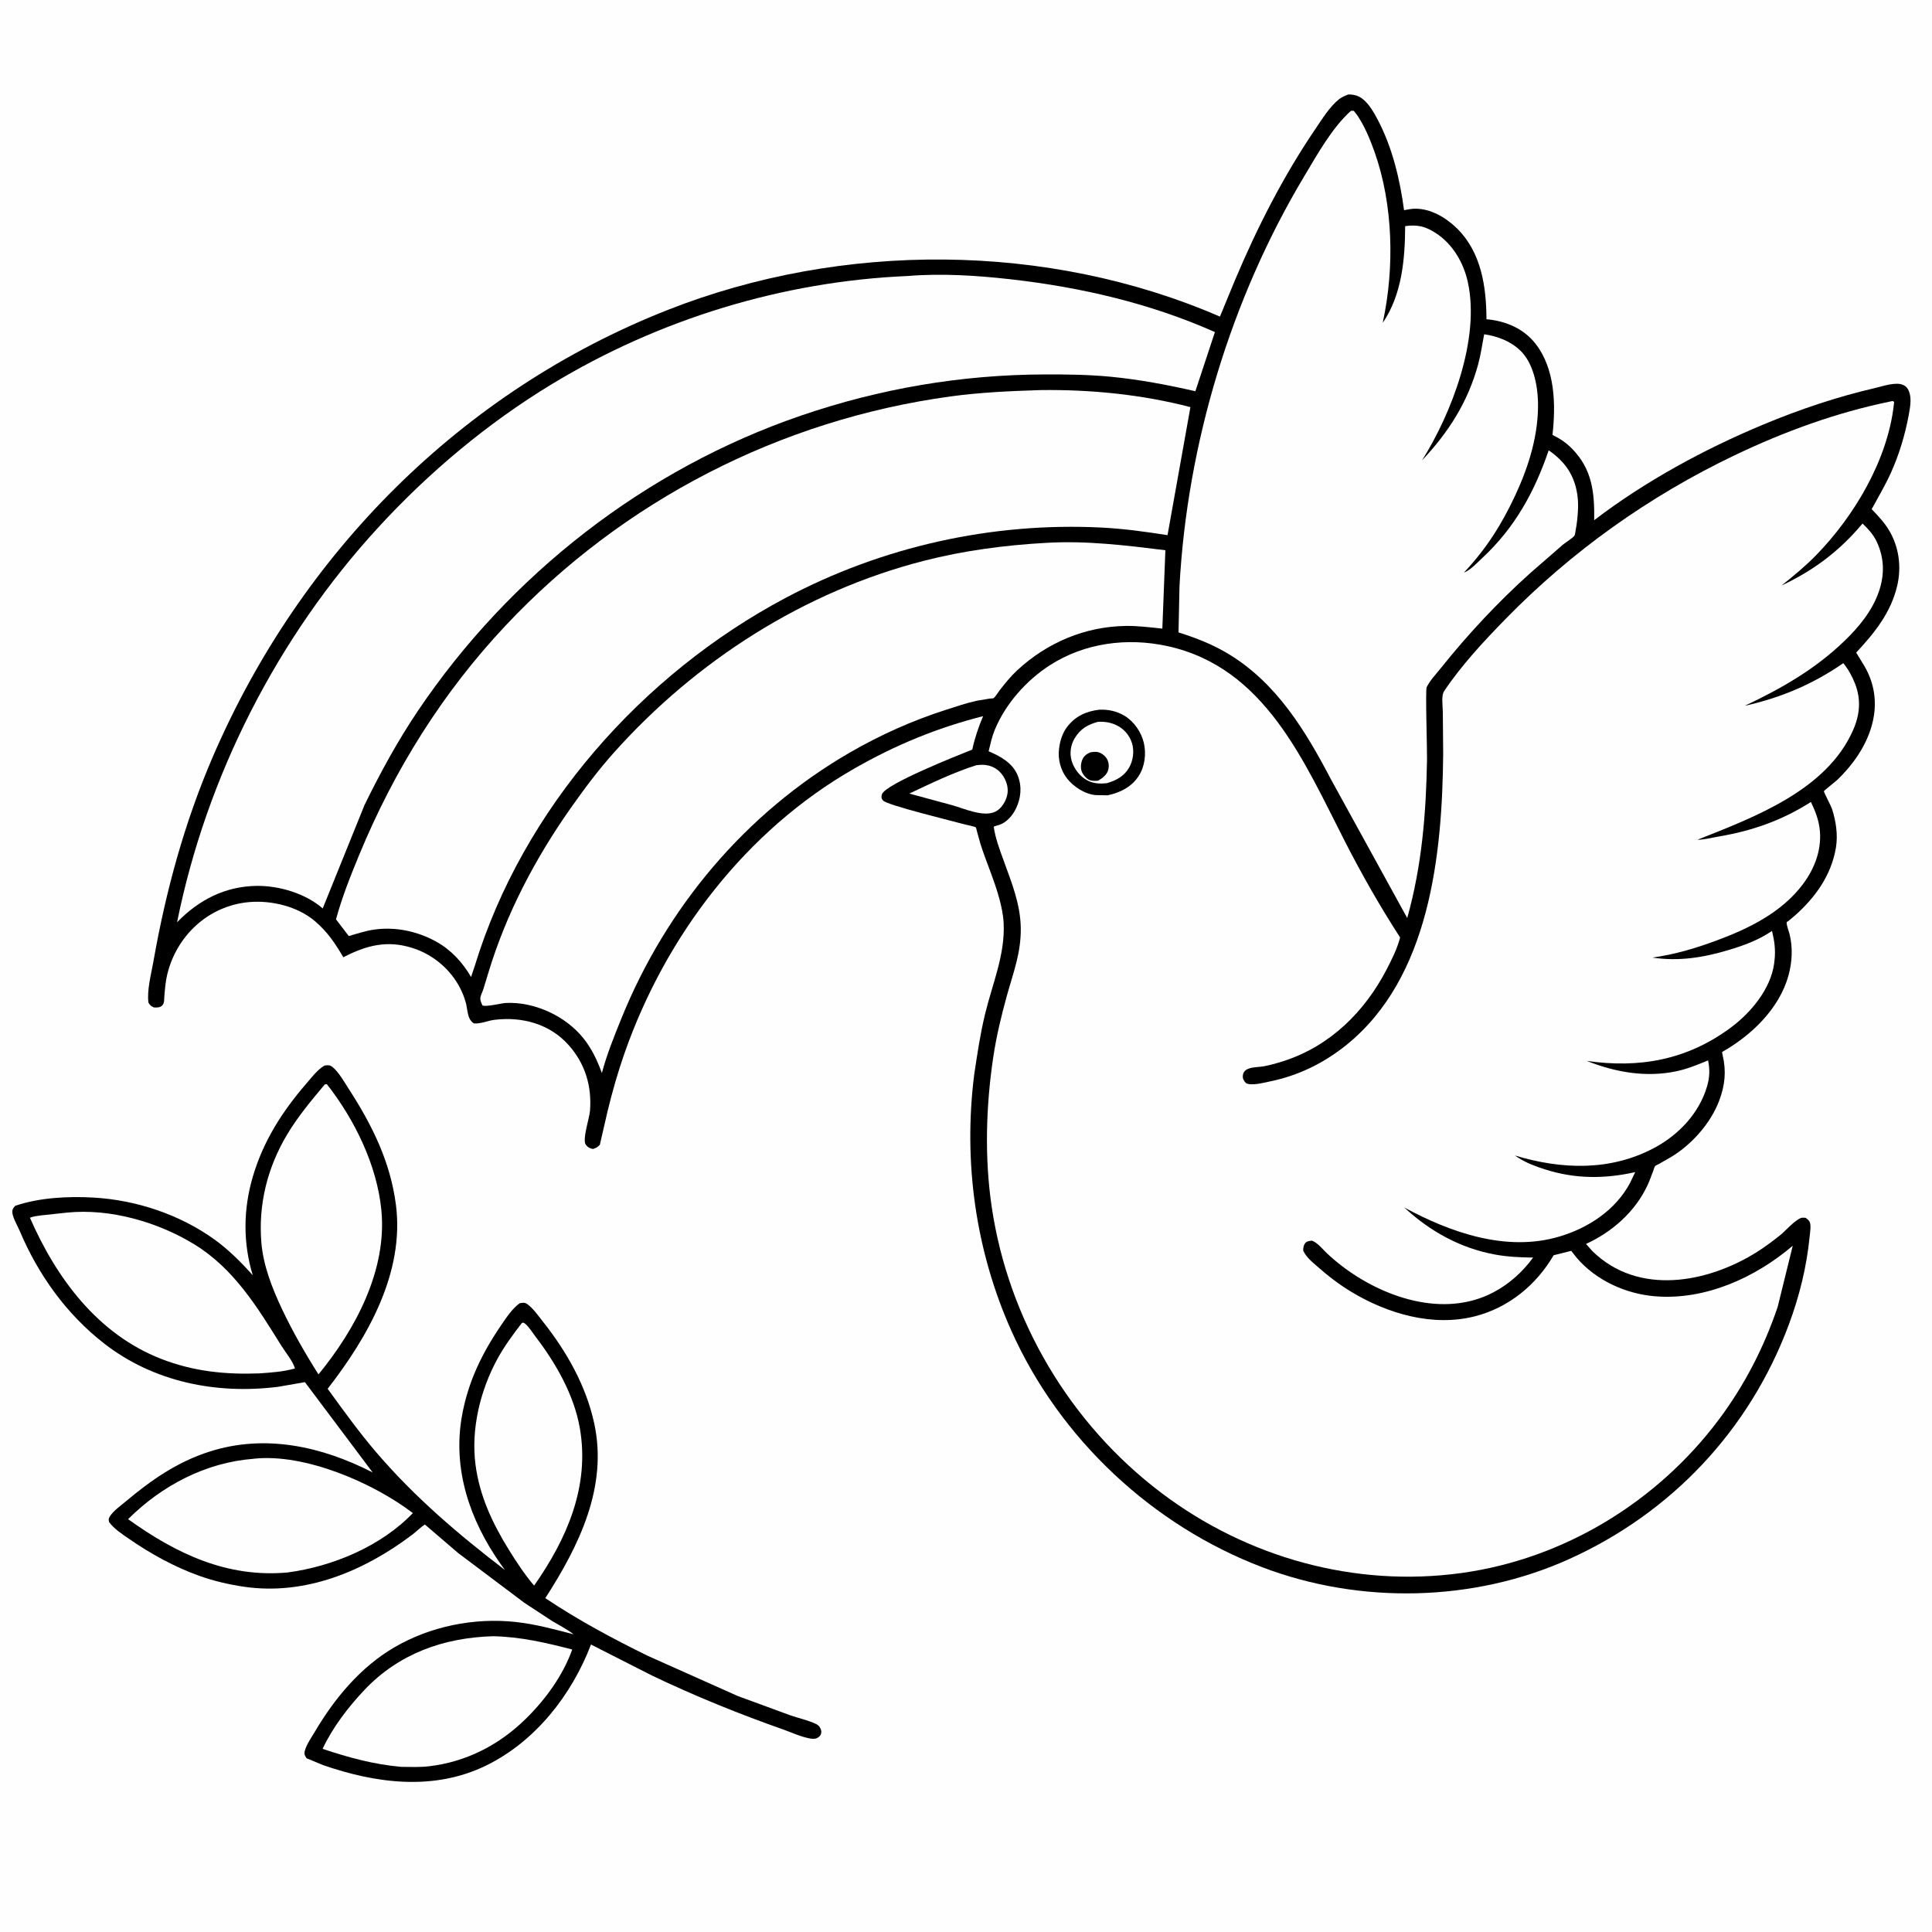
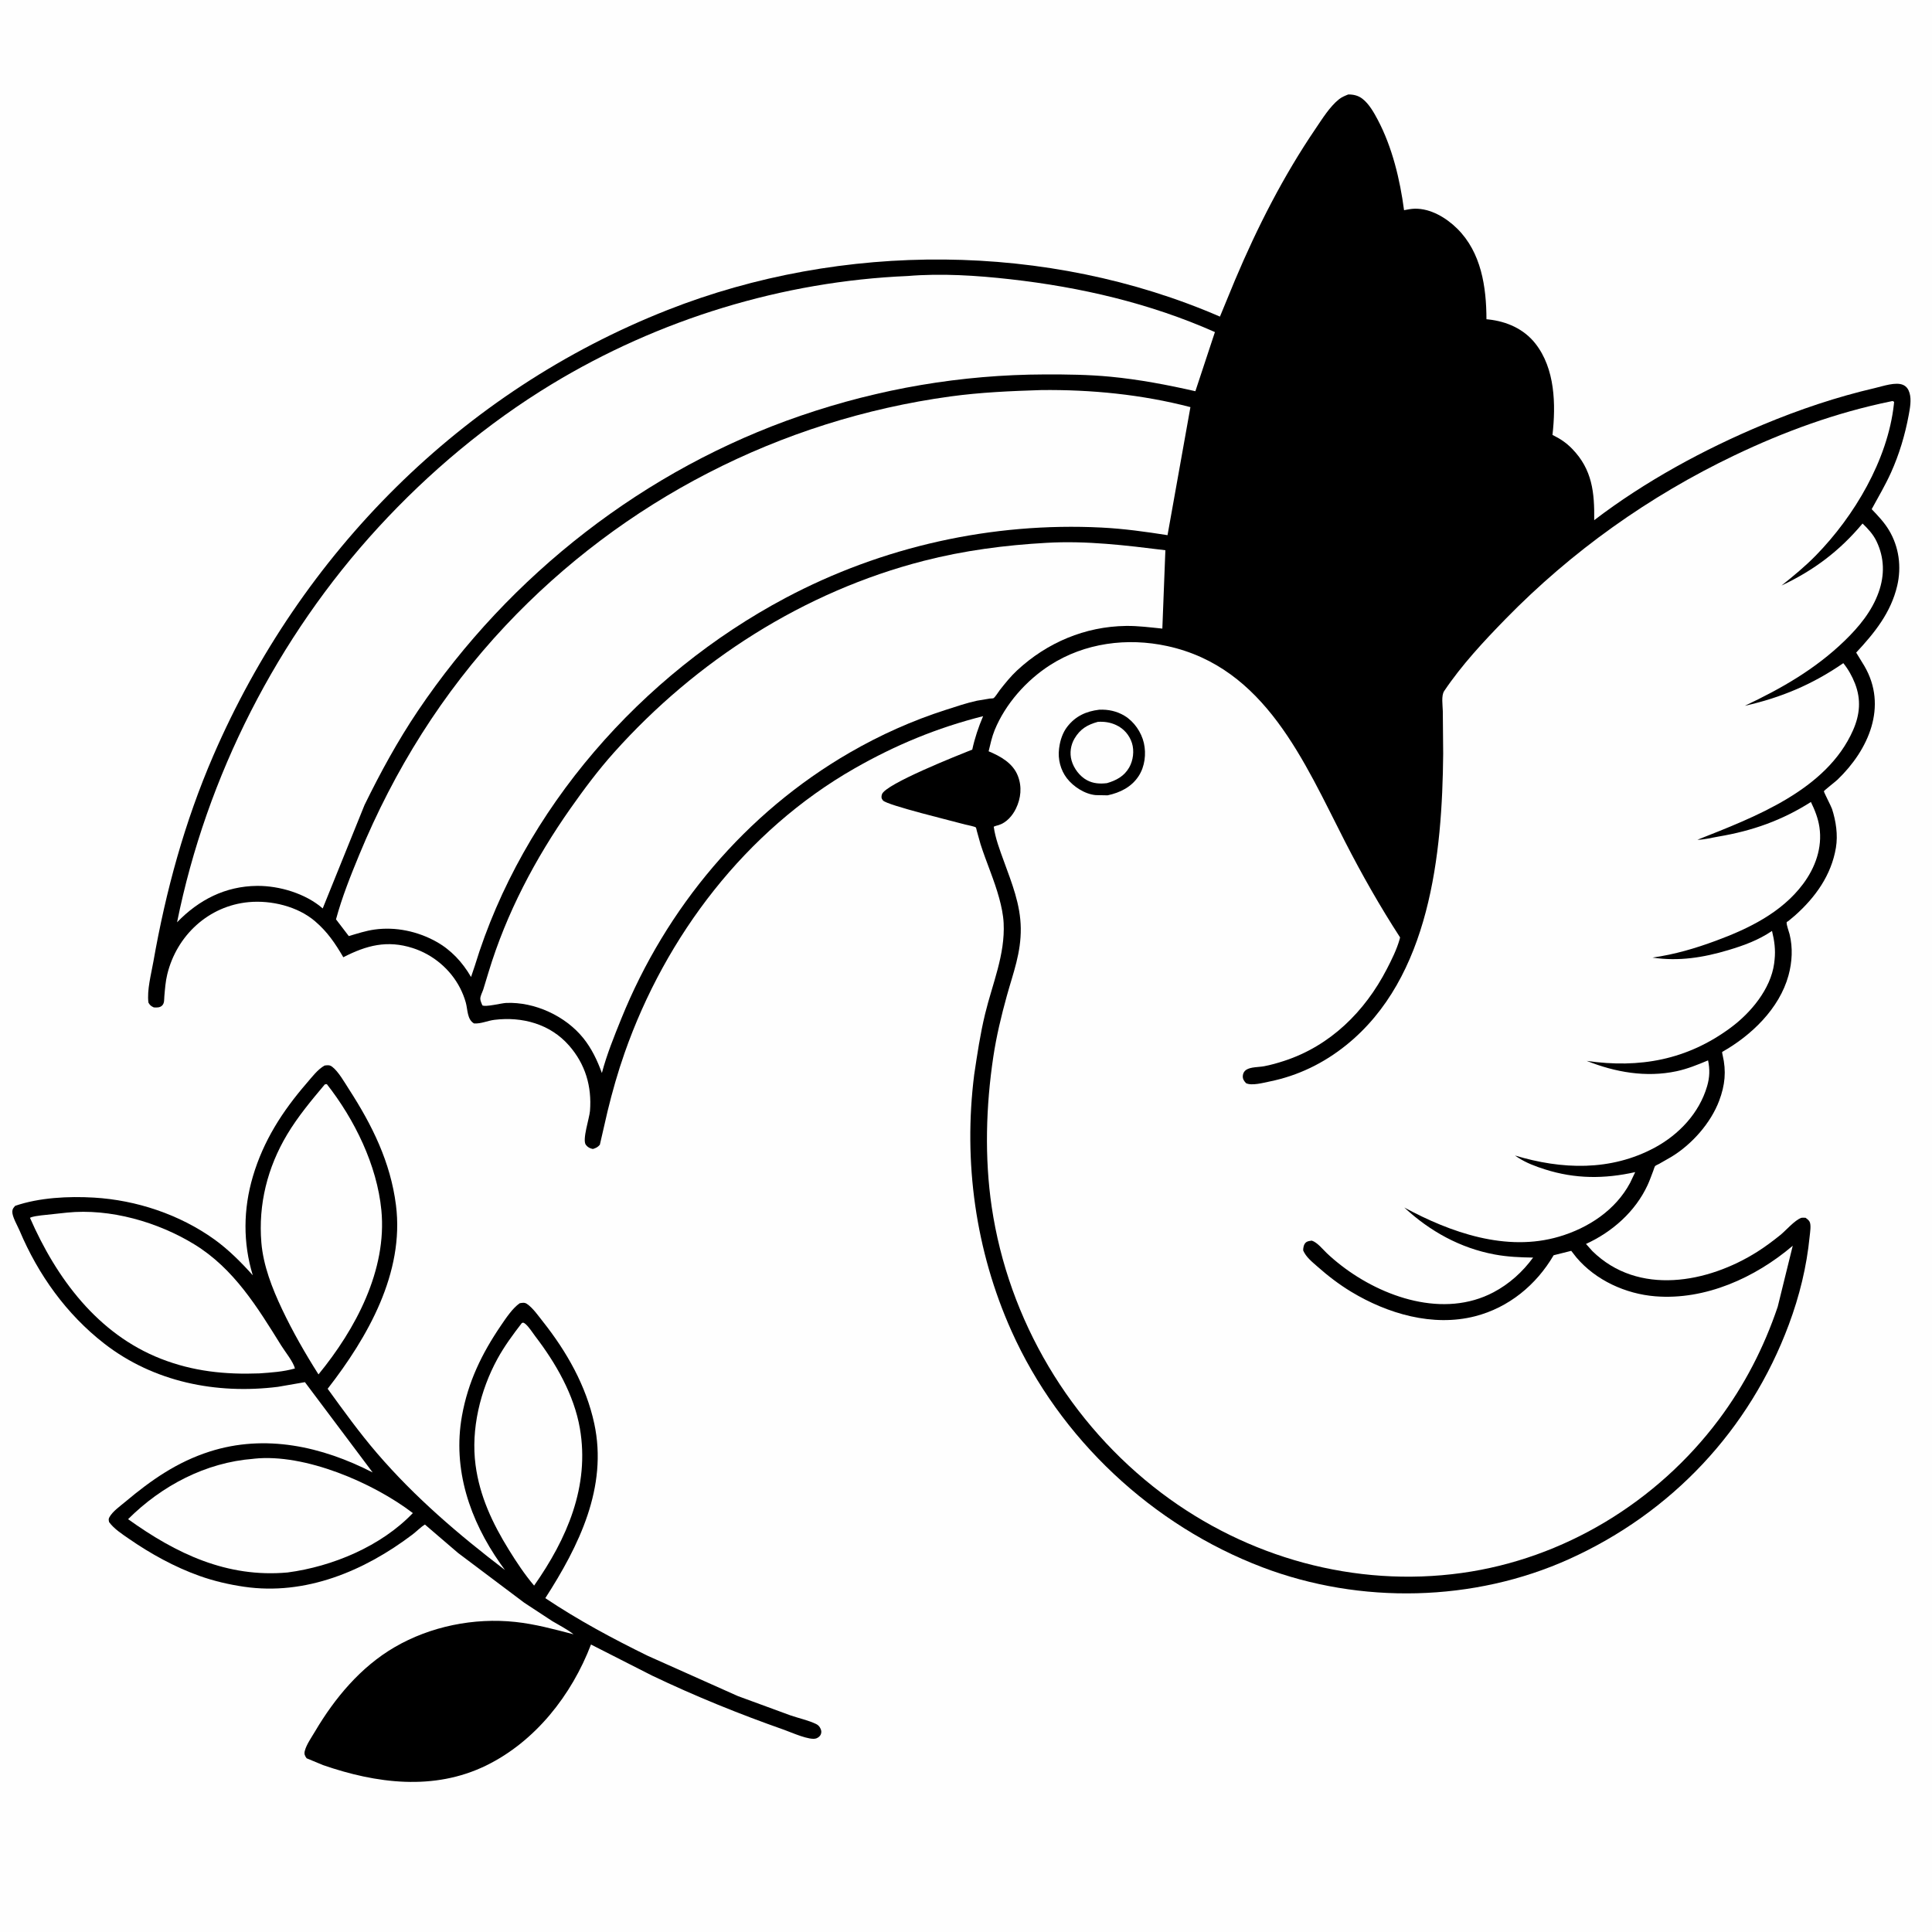
<svg xmlns="http://www.w3.org/2000/svg" version="1.1" style="display: block;" viewBox="0 0 2048 2048" width="1024" height="1024">
  <path transform="translate(0,0)" fill="rgb(254,254,254)" d="M -0 -0 L 2048 0 L 2048 2048 L -0 2048 L -0 -0 z" />
  <path transform="translate(0,0)" fill="rgb(0,0,0)" d="M 344.123 1129.5 C 347.378 1129.17 349.265 1128.69 352.113 1130.81 C 358.647 1135.68 365.431 1147.7 369.948 1154.69 C 394.58 1192.8 413.952 1231.94 419.732 1277.45 C 428.849 1349.23 389.766 1417.59 347.328 1472.16 C 364.185 1495.41 380.965 1518.72 399.715 1540.53 C 440.01 1587.4 486.264 1626.85 535.24 1664.24 L 530.412 1657.54 C 498.018 1611.4 479.566 1557.37 489.715 1500.79 C 496.153 1464.9 510.72 1434.88 531.087 1404.98 C 536.297 1397.33 543.267 1386.79 550.891 1381.5 C 553.626 1381.02 555.998 1380.46 558.5 1382.13 C 564.79 1386.32 570.838 1395.06 575.5 1400.94 C 600.765 1432.82 621.288 1468.95 629.929 1508.99 C 644.512 1576.57 613.596 1638.91 578.049 1694.11 C 612.727 1717.32 649.371 1736.97 686.801 1755.31 L 782.157 1797.9 L 838.007 1818.4 C 846.684 1821.39 856.896 1823.56 865.053 1827.5 C 866.623 1828.26 868.127 1829.49 869.034 1831 C 870.528 1833.48 871.156 1835.68 870.092 1838.5 C 869.365 1840.43 867.345 1841.94 865.499 1842.69 C 858.686 1845.46 838.608 1836.28 831.467 1833.77 C 783.646 1816.96 736.817 1797.99 691.079 1776.12 L 626.466 1743.26 C 606.052 1796.77 567.437 1846.12 515.198 1871.59 C 459.834 1898.57 398.771 1890.57 342.509 1871.1 L 325.005 1863.84 C 323.108 1861.11 322.228 1859.43 323.108 1856 C 324.84 1849.24 330.395 1841.42 333.928 1835.43 C 354.792 1800.08 382.311 1767.08 418.128 1746.18 C 456.213 1723.95 502.543 1714.64 546.366 1719.33 C 567.217 1721.56 587.748 1727.14 607.984 1732.43 C 601.161 1727.01 592.989 1722.96 585.498 1718.49 L 555.743 1698.97 L 485.436 1646.1 L 450.433 1616.07 C 445.717 1618.94 441.635 1623.34 437.197 1626.7 C 386.165 1665.35 323.845 1691.54 258.75 1682.02 C 242.727 1679.67 226.767 1675.98 211.506 1670.54 C 185.203 1661.17 159.656 1647.1 136.73 1631.21 C 129.32 1626.08 121.066 1620.81 115.653 1613.5 C 115.197 1611.12 114.827 1610.32 116.086 1608.1 C 119.52 1602.02 127.496 1596.46 132.877 1591.93 C 160.223 1568.96 187.669 1549.8 222.109 1538.76 C 281.182 1519.84 341.295 1533.26 395.044 1560.87 L 323.225 1465.14 L 294.612 1470.1 C 229.37 1478.24 162.897 1465.03 110.375 1424.15 C 70.35 1392.99 40.5 1351.24 20.82 1304.65 C 18.595 1299.39 12.943 1289.84 13.045 1284.5 C 13.104 1281.45 14.245 1280.42 16.095 1278.24 C 41.617 1269.47 72.553 1267.92 99.469 1269.5 C 144.62 1272.15 190.37 1287.39 227.234 1313.83 C 242.048 1324.46 255.844 1338.26 267.948 1351.85 C 257.461 1317.49 257.847 1281.68 268.024 1247.23 C 279.248 1209.23 299.272 1178.08 324.969 1148.36 C 330.392 1142.08 336.873 1133.42 344.123 1129.5 z" />
  <path transform="translate(0,0)" fill="rgb(254,254,254)" d="M 553.141 1402.5 L 554.534 1402.03 C 555.557 1402.45 555.738 1402.46 556.736 1403.26 C 560.669 1406.43 564.387 1412.58 567.502 1416.65 C 589.151 1444.95 608.515 1478.52 614.677 1514.04 C 625.343 1575.52 600.913 1631.34 566.177 1680.81 C 556.299 1669.21 547.4 1655.78 539.394 1642.82 C 522.009 1614.69 508.484 1586 504.098 1552.95 C 499.073 1515.08 509.082 1473.76 527.272 1440.5 C 534.651 1427 543.776 1414.65 553.141 1402.5 z" />
-   <path transform="translate(0,0)" fill="rgb(254,254,254)" d="M 522.553 1734.46 C 551.794 1735.06 578.465 1741.29 606.587 1748.55 C 596.687 1776.23 578.187 1801.58 557.297 1822.07 C 529 1849.81 494.235 1867.71 454.769 1872.32 C 445.039 1873.46 435.02 1873.04 425.236 1872.94 C 395.953 1870.3 369.808 1863.14 341.984 1853.87 C 352.363 1831.47 369.112 1809.64 385.942 1791.8 C 422.687 1752.85 470.035 1736.06 522.553 1734.46 z" />
  <path transform="translate(0,0)" fill="rgb(254,254,254)" d="M 268.514 1546.4 L 269.444 1546.27 C 323.101 1540.56 395.497 1571.73 437.64 1603.92 C 404.076 1639.06 352.422 1660.62 304.809 1666.89 C 240.548 1672.68 186.807 1646.99 135.769 1610.38 C 171.473 1574.81 218.053 1550.29 268.514 1546.4 z" />
  <path transform="translate(0,0)" fill="rgb(254,254,254)" d="M 344.321 1149.5 L 346.426 1149.2 C 375.858 1186.66 399.633 1235.14 404.263 1282.83 C 410.444 1346.49 376.783 1409.12 337.603 1456.93 C 323.483 1434.66 310.168 1411.44 298.894 1387.6 C 288.525 1365.67 279.081 1341.58 277.057 1317.22 C 273.689 1276.69 283.518 1237.48 304.43 1202.54 C 315.791 1183.55 330.103 1166.39 344.321 1149.5 z" />
  <path transform="translate(0,0)" fill="rgb(254,254,254)" d="M 70.971 1285.42 C 116.621 1280.76 167.327 1295.35 206.051 1319.1 C 248.01 1344.83 272.895 1385.76 298.19 1426.43 C 302.149 1432.8 310.978 1443.65 312.641 1450.64 C 300.278 1454.17 287.654 1454.93 274.898 1455.85 C 238.627 1457.23 204.674 1453.71 170.6 1440.37 C 103.474 1414.08 59.77 1355 31.774 1290.92 C 35.038 1289.31 39.873 1288.92 43.5 1288.37 L 70.971 1285.42 z" />
  <path transform="translate(0,0)" fill="rgb(0,0,0)" d="M 1429.23 100.125 C 1434.79 100.119 1439.76 101.232 1444.25 104.715 C 1451.27 110.172 1456.41 119.274 1460.5 127.021 C 1475.87 156.154 1484.05 190.326 1488.35 222.808 C 1492.04 222.146 1495.91 221.319 1499.66 221.237 C 1516.48 220.873 1533.04 230.829 1544.68 242.325 C 1570.27 267.62 1575.61 304.183 1575.71 338.423 L 1577.79 338.615 C 1597.12 340.718 1615.25 348.594 1627.48 364.086 C 1648.53 390.758 1649.33 428.82 1645.69 461.052 C 1653.81 465.015 1660.23 469.259 1666.56 475.771 C 1687.93 497.731 1690.31 522.198 1689.92 551.419 C 1743.74 510.272 1806.39 476.218 1868.83 450.178 C 1907.39 434.1 1947.04 420.722 1987.73 411.288 C 1995.85 409.407 2009.69 404.492 2017.5 408.075 C 2021.17 409.758 2023.09 412.82 2024.2 416.594 C 2026.36 423.905 2024.65 432.766 2023.3 440.083 C 2019.44 460.916 2013.27 481.574 2004.56 500.911 C 1998.51 514.332 1991.08 526.837 1984.06 539.744 C 1990.74 546.71 1997.34 553.627 2002.34 561.935 C 2013.03 579.695 2015.84 600.882 2011.1 621 C 2004.39 649.489 1987.16 670.82 1967.63 691.77 L 1976.28 705.927 C 2001.32 748.775 1980.73 794.904 1947.81 826.505 C 1946.1 828.148 1933.54 838.055 1933.4 838.715 C 1933.21 839.606 1941.16 854.821 1942.01 857.454 C 1946.2 870.46 1948.42 885.007 1946.15 898.592 C 1941.28 927.739 1924.41 951.197 1902.72 970.503 L 1895.54 976.5 C 1895 976.929 1893.97 977.091 1893.92 977.778 C 1893.68 980.599 1896.27 987.227 1897.02 990.25 C 1900.59 1004.65 1899.77 1019.82 1895.86 1034.06 C 1886.22 1069.2 1856.38 1097.77 1825.53 1115.11 C 1825.76 1117.38 1825.59 1116.48 1826.07 1118.51 C 1830.1 1135.61 1828.58 1150.36 1822.4 1166.8 C 1813.46 1190.54 1793.45 1213.08 1771.94 1226.16 L 1758.7 1233.74 C 1757.85 1234.21 1755.01 1235.46 1754.49 1236.08 C 1753.81 1236.89 1752.96 1240.01 1752.51 1241.13 C 1750.53 1246.18 1748.79 1251.36 1746.5 1256.28 C 1733.47 1284.38 1709.1 1305.87 1681.21 1318.63 L 1687.95 1326.18 C 1736.63 1374.04 1810.52 1360.05 1862.92 1326.85 C 1871.29 1321.54 1879.34 1315.51 1887.07 1309.3 C 1893.13 1304.43 1902.51 1293.33 1909.5 1290.97 C 1910.5 1290.63 1912.85 1290.92 1914 1290.91 C 1915.64 1292.11 1917.1 1293.14 1918.16 1294.93 C 1920.16 1298.29 1918.69 1306.78 1918.31 1310.64 C 1915.15 1342.86 1907.48 1373.97 1896.18 1404.27 C 1854.57 1515.89 1771.91 1603.65 1663.41 1652.66 C 1562.4 1698.29 1442.01 1700.79 1338.43 1661.47 C 1221.54 1617.09 1123.39 1525.17 1072.18 1410.87 C 1034.06 1325.77 1021.03 1231.68 1032.68 1139.24 C 1035.93 1117.51 1039.05 1096.35 1044.21 1074.96 C 1051.96 1042.83 1065.6 1012.04 1063.9 978.447 C 1063.45 969.626 1061.55 960.822 1059.25 952.316 C 1054 932.893 1045.55 914.082 1039.41 894.865 L 1035.51 880.937 C 1035.41 880.572 1034.78 877.447 1034.57 877.244 C 1033.27 875.997 1025.66 874.728 1023.35 874.083 C 1011.29 870.719 940.133 853.561 935.957 848.5 C 934.164 846.328 934.084 844.616 934.909 842 C 938.365 831.051 1016.41 800.308 1030.64 794.592 C 1033.33 782.26 1037.2 770.783 1042.12 759.165 C 993.36 771.483 949.101 789.811 905.503 814.748 C 790.489 880.535 705.653 992.053 662.133 1116.07 C 655.01 1136.37 649.118 1157.03 644.048 1177.93 L 635.862 1213.5 C 633.508 1216.15 631.861 1216.91 628.5 1217.97 C 625.386 1217.4 622.925 1216.13 620.985 1213.5 C 617.024 1208.13 624.821 1185.27 625.42 1177.57 C 627.447 1151.49 620.451 1127.94 603.129 1108.22 C 583.077 1085.4 553.56 1077.47 524.171 1081.06 C 516.87 1081.94 509.901 1085.39 502.5 1084.9 C 495.084 1080.65 495.858 1070.27 493.757 1062.73 C 492.32 1057.57 490.223 1052.27 487.784 1047.5 C 477.509 1027.4 459.016 1011.88 437.526 1004.99 C 410.406 996.307 388.466 1002.09 363.926 1014.72 C 355.253 999.897 347.052 987.713 333.831 976.449 C 315.381 960.73 287.471 954.117 263.789 956.278 C 221.121 960.171 187.299 991.648 177.302 1032.84 C 175.441 1040.5 174.903 1048.26 174.214 1056.09 C 173.918 1059.46 174.434 1063.3 171.925 1065.85 C 169.545 1068.26 166.088 1068.12 163 1067.88 C 159.977 1066.44 159.067 1065.72 157.355 1062.84 C 155.606 1049.8 160.273 1032.53 162.572 1019.46 C 175.802 944.27 195.71 871.268 226.07 801.081 C 318.979 586.288 489.275 414.655 707.662 328.6 C 892.463 255.78 1110.55 256.462 1293.19 335.621 L 1309.28 296.617 C 1332.81 240.861 1360.45 186.6 1394.51 136.485 C 1401.6 126.042 1409.58 113.032 1419.49 105.156 C 1422.38 102.861 1425.84 101.499 1429.23 100.125 z" />
-   <path transform="translate(0,0)" fill="rgb(254,254,254)" d="M 1034.91 811.186 C 1039.16 810.584 1043.55 810.448 1047.75 811.465 C 1054.74 813.155 1060.4 817.507 1064.03 823.696 C 1067.64 829.861 1069.32 836.65 1067.47 843.692 C 1065.8 850.08 1061.56 856.981 1055.58 860.149 C 1042.71 866.971 1021.14 856.633 1008.07 853.198 L 963.893 841.225 C 986.672 830.495 1010.92 818.701 1034.91 811.186 z" />
  <path transform="translate(0,0)" fill="rgb(254,254,254)" d="M 1109.26 575.429 C 1151.73 572.964 1193.34 578.087 1235.35 583.268 L 1232.13 666.346 C 1219.31 665.07 1206.53 663.342 1193.62 663.513 C 1150.18 664.089 1109.92 681.178 1078.22 710.592 C 1071.4 716.92 1065.61 724.183 1059.86 731.47 C 1058.45 733.25 1054.95 739.032 1053.18 740.084 C 1052.54 740.464 1049.94 740.416 1049.03 740.527 L 1035.55 742.801 C 1024.59 745.187 1013.55 748.964 1002.85 752.389 C 967.236 763.787 933.098 779.078 900.734 797.802 C 790.398 861.635 706.192 962.124 658.566 1079.93 C 650.984 1098.69 643.183 1117.88 638.023 1137.45 C 633.228 1124.22 627.214 1111.51 618.334 1100.47 C 599.423 1076.97 566.77 1061.85 536.521 1063.16 C 531.453 1063.38 514.764 1067.74 511.323 1065.72 C 510.538 1063.75 509.253 1061.1 509.149 1058.99 C 508.998 1055.93 511.263 1051.95 512.252 1049 L 517.875 1030.54 C 536.738 968.203 567.444 909.941 604.819 856.829 C 619.208 836.381 634.172 816.339 650.858 797.692 C 737.984 700.321 852.165 627.113 979.24 594.505 C 1021.9 583.559 1065.36 577.877 1109.26 575.429 z" />
  <path transform="translate(0,0)" fill="rgb(254,254,254)" d="M 1103.63 413.489 C 1156.68 412.86 1210.49 418.177 1261.9 431.565 L 1237.63 567.3 C 1214.45 563.651 1191.18 560.415 1167.72 559.237 C 1051.68 553.407 935.222 579.351 832.6 633.874 C 680.318 714.78 554.112 857.575 503.348 1023.7 L 499.322 1035.65 C 490.276 1020.01 478.127 1006.88 462.191 998.06 C 442.533 987.186 419.394 982.262 397.062 985.351 C 387.796 986.632 378.694 989.649 369.735 992.277 L 356.18 974.553 C 362.48 951.233 371.641 928.305 380.854 906 C 417.927 816.246 469.017 734.397 535.584 663.506 C 660.282 530.708 827.047 444.96 1007.5 420.245 C 1039.41 415.874 1071.48 414.51 1103.63 413.489 z" />
  <path transform="translate(0,0)" fill="rgb(254,254,254)" d="M 962.229 292.576 C 997.961 289.602 1035.22 292.001 1070.84 296.002 C 1145.47 304.384 1219.05 321.451 1287.87 352.007 L 1267.15 414.709 C 1237.65 407.98 1207.14 402.193 1177 399.321 C 1153.77 397.107 1130.77 396.845 1107.47 396.915 C 1019.03 397.181 932.605 411.933 848.986 440.589 C 683.954 497.144 540.387 609.049 443.014 753.5 C 421.704 785.113 403.158 819.099 386.419 853.318 L 342.088 962.975 C 324.099 947.241 296.181 938.859 272.5 939.074 C 238.811 939.38 210.665 953.921 187.703 977.662 C 218.921 822.793 294.093 675.478 400.977 559.103 C 454.616 500.701 516.753 448.603 584.62 407.413 C 698.129 338.522 829.548 298.187 962.229 292.576 z" />
-   <path transform="translate(0,0)" fill="rgb(254,254,254)" d="M 1432.03 117.5 C 1433.06 117.355 1434.04 117.45 1435.08 117.5 L 1438.98 122.5 C 1446.71 134.103 1452.47 147.994 1457.1 161.083 C 1476.86 217.001 1478.33 283.491 1465.96 341.232 L 1465.74 342.226 C 1486.12 312.405 1489.39 274.71 1489.53 239.689 C 1502.34 237.97 1510.65 239.801 1521.63 246.828 C 1539.89 258.517 1551.46 278.365 1556.01 299.25 C 1569.06 359.167 1538.89 438.08 1507.34 488.081 C 1535.52 458.271 1555.99 426.239 1566.89 386.309 C 1569.77 375.764 1571.18 365.035 1573.3 354.337 C 1587.43 356.407 1601.46 361.699 1611.82 371.825 C 1625.18 384.87 1629.93 408.007 1630.34 426 C 1631.11 460.267 1620.82 493.628 1606.53 524.443 C 1592.09 555.587 1575.45 581.867 1551.94 606.82 L 1553.01 606.457 C 1559.38 603.659 1565.98 596.396 1571.15 591.599 C 1605.67 559.57 1626.58 521.63 1641.67 477.378 C 1646.9 480.817 1652 485.236 1656.22 489.863 C 1669.01 503.865 1673.67 522.018 1672.72 540.71 C 1672.36 547.847 1671.61 555.208 1670.23 562.216 C 1670 563.372 1669.64 566.7 1669.1 567.584 C 1667.43 570.318 1659.77 574.855 1656.94 577.215 L 1621.95 607.658 C 1587.86 638.28 1555.98 672.417 1527.39 708.187 C 1522.59 714.192 1515.49 721.662 1512.3 728.552 C 1510.88 731.628 1512.87 794.34 1512.71 804.507 C 1511.76 861.997 1507.29 917.612 1491.72 973.145 L 1410.55 825.548 C 1383.79 774.492 1353.44 724.502 1303 693.683 C 1286.04 683.321 1268.18 676.3 1249.28 670.395 L 1250.31 621.424 C 1258.42 470.533 1304.85 316.484 1382.63 186.719 C 1396.51 163.553 1411.95 135.54 1432.03 117.5 z" />
  <path transform="translate(0,0)" fill="rgb(254,254,254)" d="M 2004.26 425.5 C 2006.26 425.153 2006.06 424.763 2007.84 426 L 2007.57 428.75 C 2001.07 487.498 1965.61 547.211 1924.8 588.891 C 1913.53 600.405 1901.07 610.637 1888.49 620.685 C 1922.75 604.586 1950.08 584.018 1974.37 554.951 C 1980.22 560.554 1985.67 566.432 1989.21 573.817 C 1997.55 591.244 1997.95 609.406 1991.49 627.667 C 1984.31 647.98 1970.48 664.642 1955.19 679.428 C 1924.21 709.387 1888.21 729.926 1849.54 748.183 C 1887.99 739.592 1921.61 725.358 1954 702.97 C 1959.22 709.441 1963.38 716.877 1966.39 724.61 C 1973 741.559 1971.56 757.583 1964.35 773.974 C 1936.32 837.734 1859.68 866.242 1799.34 890.183 C 1806.75 890.12 1814.4 888.015 1821.72 886.778 C 1857.51 880.728 1888.96 869.669 1919.64 850.14 C 1923.77 858.645 1927.25 867.342 1928.66 876.748 C 1931.94 898.673 1924.27 919.789 1911.2 937.233 C 1888.63 967.349 1853.66 984.406 1819.21 997.125 C 1796.61 1005.47 1775.57 1011.66 1751.72 1015.09 C 1779.49 1019.28 1805.67 1015.07 1832.37 1007.07 C 1848.94 1002.1 1864.03 996.55 1878.42 986.836 C 1880.94 997.249 1882.31 1006.82 1881.11 1017.5 L 1880.66 1021.47 C 1876.92 1048.51 1855.93 1073.58 1834.73 1089.29 C 1788.45 1123.6 1738.11 1132.68 1681.96 1124.59 C 1712.22 1136.6 1744.74 1142.42 1777.08 1135.57 C 1788.7 1133.11 1799.7 1128.62 1810.62 1124.04 C 1812.65 1133.57 1812.33 1142.14 1809.61 1151.44 C 1801.31 1179.86 1779.85 1202.63 1754.15 1216.5 C 1707.39 1241.73 1655.36 1239.81 1605.91 1224.89 L 1609.61 1227.37 C 1618.33 1232.91 1627.94 1236.48 1637.74 1239.59 C 1669.76 1249.78 1700.71 1249.81 1733.39 1242.49 L 1728.02 1253.79 C 1712.54 1282.87 1683.63 1301.76 1652.7 1310.88 C 1596.68 1327.41 1537.6 1306.51 1488.6 1280.02 C 1515.76 1305.19 1547.86 1323.01 1584.5 1329.81 C 1597.99 1332.32 1611.48 1332.9 1625.16 1333.08 C 1613.99 1348.35 1599.87 1361.07 1583.13 1369.9 C 1530.61 1397.61 1465.79 1375.48 1421.83 1341.51 C 1416.44 1337.34 1411.22 1332.94 1406.29 1328.23 C 1401.87 1324 1396.33 1316.91 1390.5 1315.11 C 1388.6 1315.4 1386.15 1315.61 1384.58 1316.82 C 1382.02 1318.79 1381.42 1322.53 1381.41 1325.5 C 1384.53 1332.68 1390.69 1337.45 1396.43 1342.53 C 1407.63 1352.46 1419.5 1361.57 1432.32 1369.32 C 1470.87 1392.62 1518.9 1406.78 1563.66 1395.28 C 1599.32 1386.12 1628.47 1362.17 1646.92 1330.62 L 1665.56 1325.94 L 1671.09 1333 C 1691.6 1357.19 1723.27 1371.6 1754.65 1374.13 C 1807.76 1378.41 1860.64 1354.37 1900.38 1320.55 L 1884.44 1385.24 C 1869.91 1428.29 1849.18 1468.57 1821.93 1504.94 C 1756.55 1592.19 1657.76 1652.45 1549.41 1667.44 C 1436.38 1683.09 1322.02 1651.18 1231.24 1582.64 C 1134.38 1509.52 1068.92 1399.28 1051.22 1279.17 C 1043.55 1227.08 1045.14 1172.28 1052.94 1120.31 C 1056.21 1098.53 1061.41 1076.84 1067.29 1055.62 C 1074.14 1030.94 1082.39 1010.13 1082.06 983.876 C 1081.73 958.558 1072.52 935.973 1064.03 912.569 C 1059.77 900.819 1055.13 888.774 1053.4 876.351 C 1055.19 875.441 1056.84 875.173 1058.73 874.588 C 1066.9 872.053 1073.29 864.653 1076.91 857.191 C 1082.24 846.196 1083.49 834.059 1078.99 822.5 C 1073.73 808.951 1060.64 801.685 1047.98 796.396 C 1049.81 788.928 1051.46 781.085 1054.37 773.963 C 1065.72 746.246 1087.88 721.277 1112.92 705.168 C 1149.75 681.465 1194.85 675.607 1237.34 684.856 C 1341.02 707.422 1382.32 807.329 1425.78 892.15 C 1443.59 926.912 1462.88 960.91 1484.14 993.685 L 1483.63 995.798 C 1480.54 1006.67 1475.19 1017.38 1470.01 1027.41 C 1446.74 1072.38 1410.13 1108.62 1361.38 1124.55 C 1354.46 1126.81 1347.19 1128.9 1340.02 1130.25 C 1334.35 1131.33 1325.84 1130.87 1321 1134.06 C 1318.83 1135.5 1317.56 1137.91 1317.42 1140.5 C 1317.25 1143.89 1318.68 1145.85 1320.87 1148.22 C 1326.86 1151.21 1339.33 1147.76 1345.79 1146.45 C 1375.9 1140.36 1403.08 1127.14 1427 1107.9 C 1516 1036.32 1528.87 905.3 1529.83 798.961 L 1529.43 753.797 C 1529.32 747.793 1527.62 737.416 1530.89 732.535 C 1549.29 705.097 1572.84 679.803 1595.85 656.245 C 1666.08 584.36 1748.11 525.939 1838.72 482.644 C 1891.73 457.313 1946.66 437.323 2004.26 425.5 z" />
  <path transform="translate(0,0)" fill="rgb(0,0,0)" d="M 1165.21 752.326 C 1174.7 751.866 1183.88 753.838 1192.06 758.768 C 1202.19 764.875 1209.95 776.195 1212.56 787.679 C 1215.17 799.178 1213.58 812.532 1207.06 822.592 C 1199.48 834.293 1187.31 840.275 1174.1 843.086 L 1161.5 842.846 C 1150.12 841.87 1137.92 834.016 1130.97 825.038 C 1124.19 816.274 1121.25 804.695 1122.64 793.723 L 1122.88 792 C 1123.9 784.505 1126.58 776.563 1131.24 770.5 C 1139.96 759.151 1151.28 753.999 1165.21 752.326 z" />
  <path transform="translate(0,0)" fill="rgb(254,254,254)" d="M 1163.77 765.181 C 1170.53 764.788 1176.73 765.653 1182.94 768.476 C 1191.12 772.197 1197.22 779.113 1199.93 787.694 C 1202.52 795.907 1201.23 806.101 1197.01 813.5 C 1191.69 822.849 1183.32 827.271 1173.42 830.169 C 1166.02 831.056 1158.96 830.648 1152.29 827.083 C 1144.54 822.938 1138.24 814.538 1135.89 806.125 C 1133.71 798.356 1134.95 789.78 1139.04 782.875 C 1145.1 772.643 1152.72 768.262 1163.77 765.181 z" />
-   <path transform="translate(0,0)" fill="rgb(0,0,0)" d="M 1155.81 797.5 C 1157.79 797.15 1159.99 796.895 1162 797 C 1166.17 797.217 1170.34 800.145 1172.72 803.447 C 1175.22 806.935 1175.82 811.327 1174.92 815.5 C 1173.69 821.2 1168.86 824.605 1164.26 827.476 C 1161.48 827.878 1158.21 827.943 1155.5 827.068 C 1152.25 826.021 1148.92 822.288 1147.37 819.36 C 1145.25 815.355 1145.46 810.259 1147 806.084 C 1148.68 801.531 1151.55 799.433 1155.81 797.5 z" />
</svg>